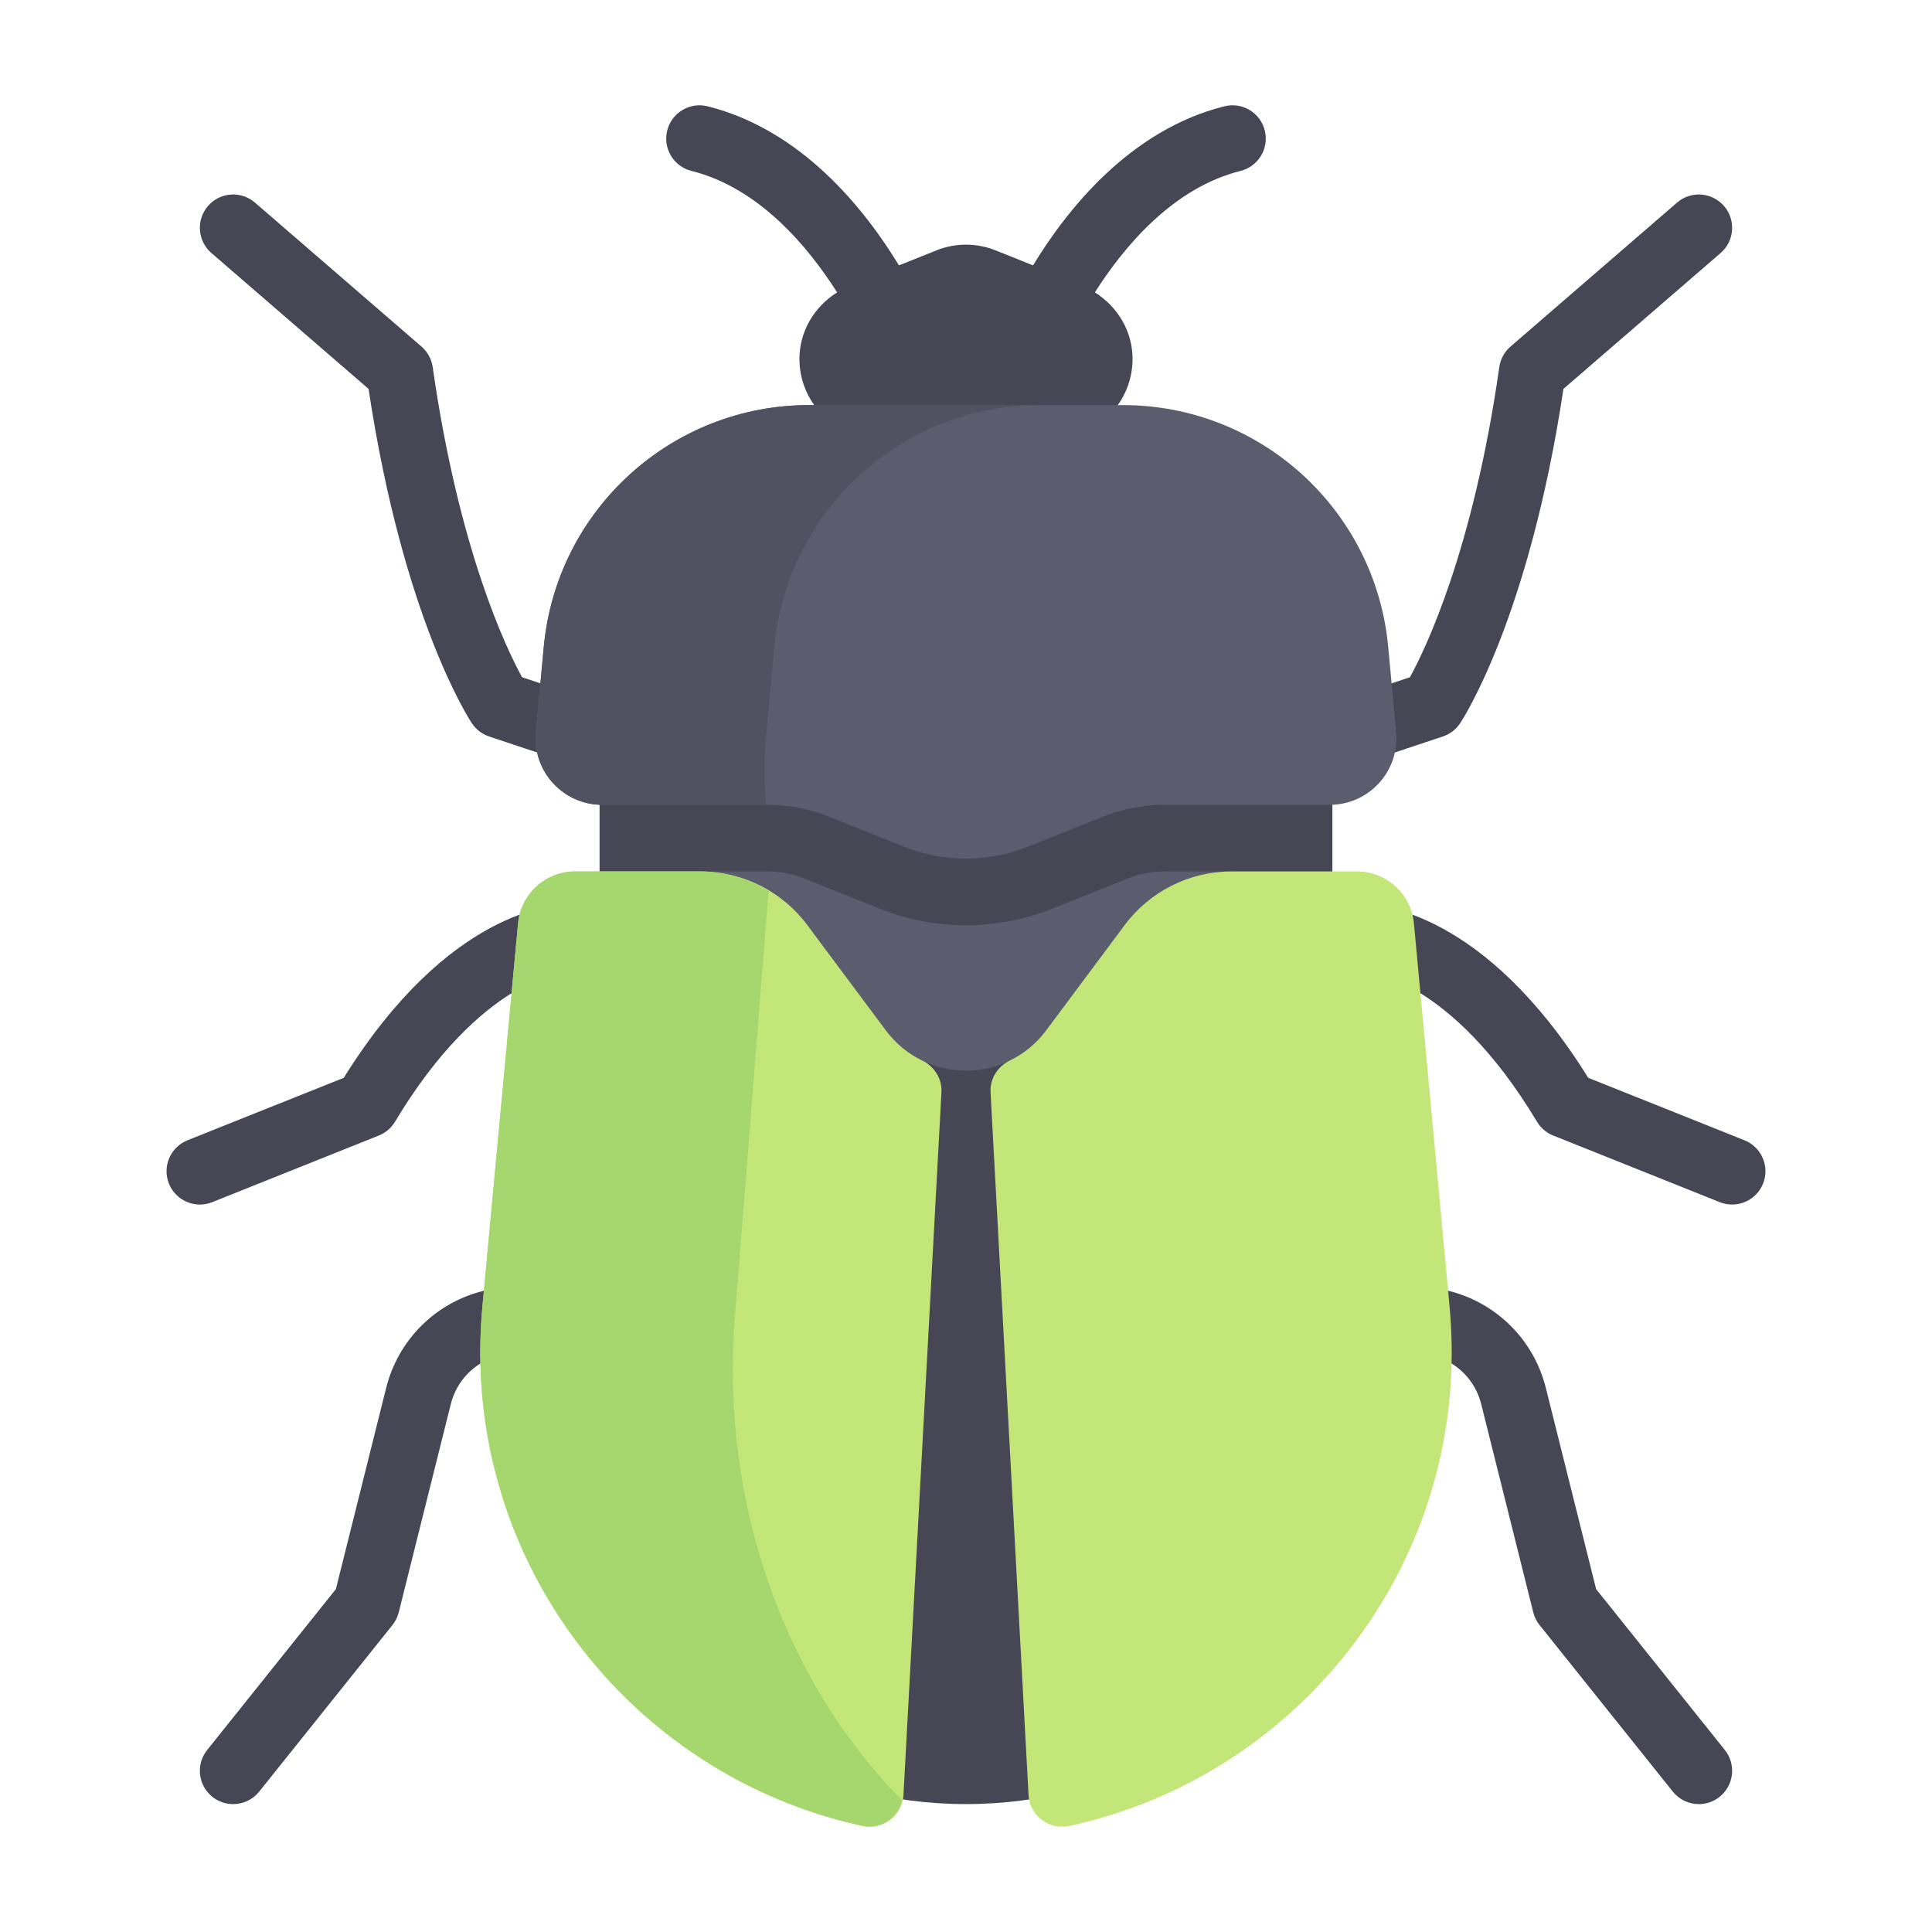
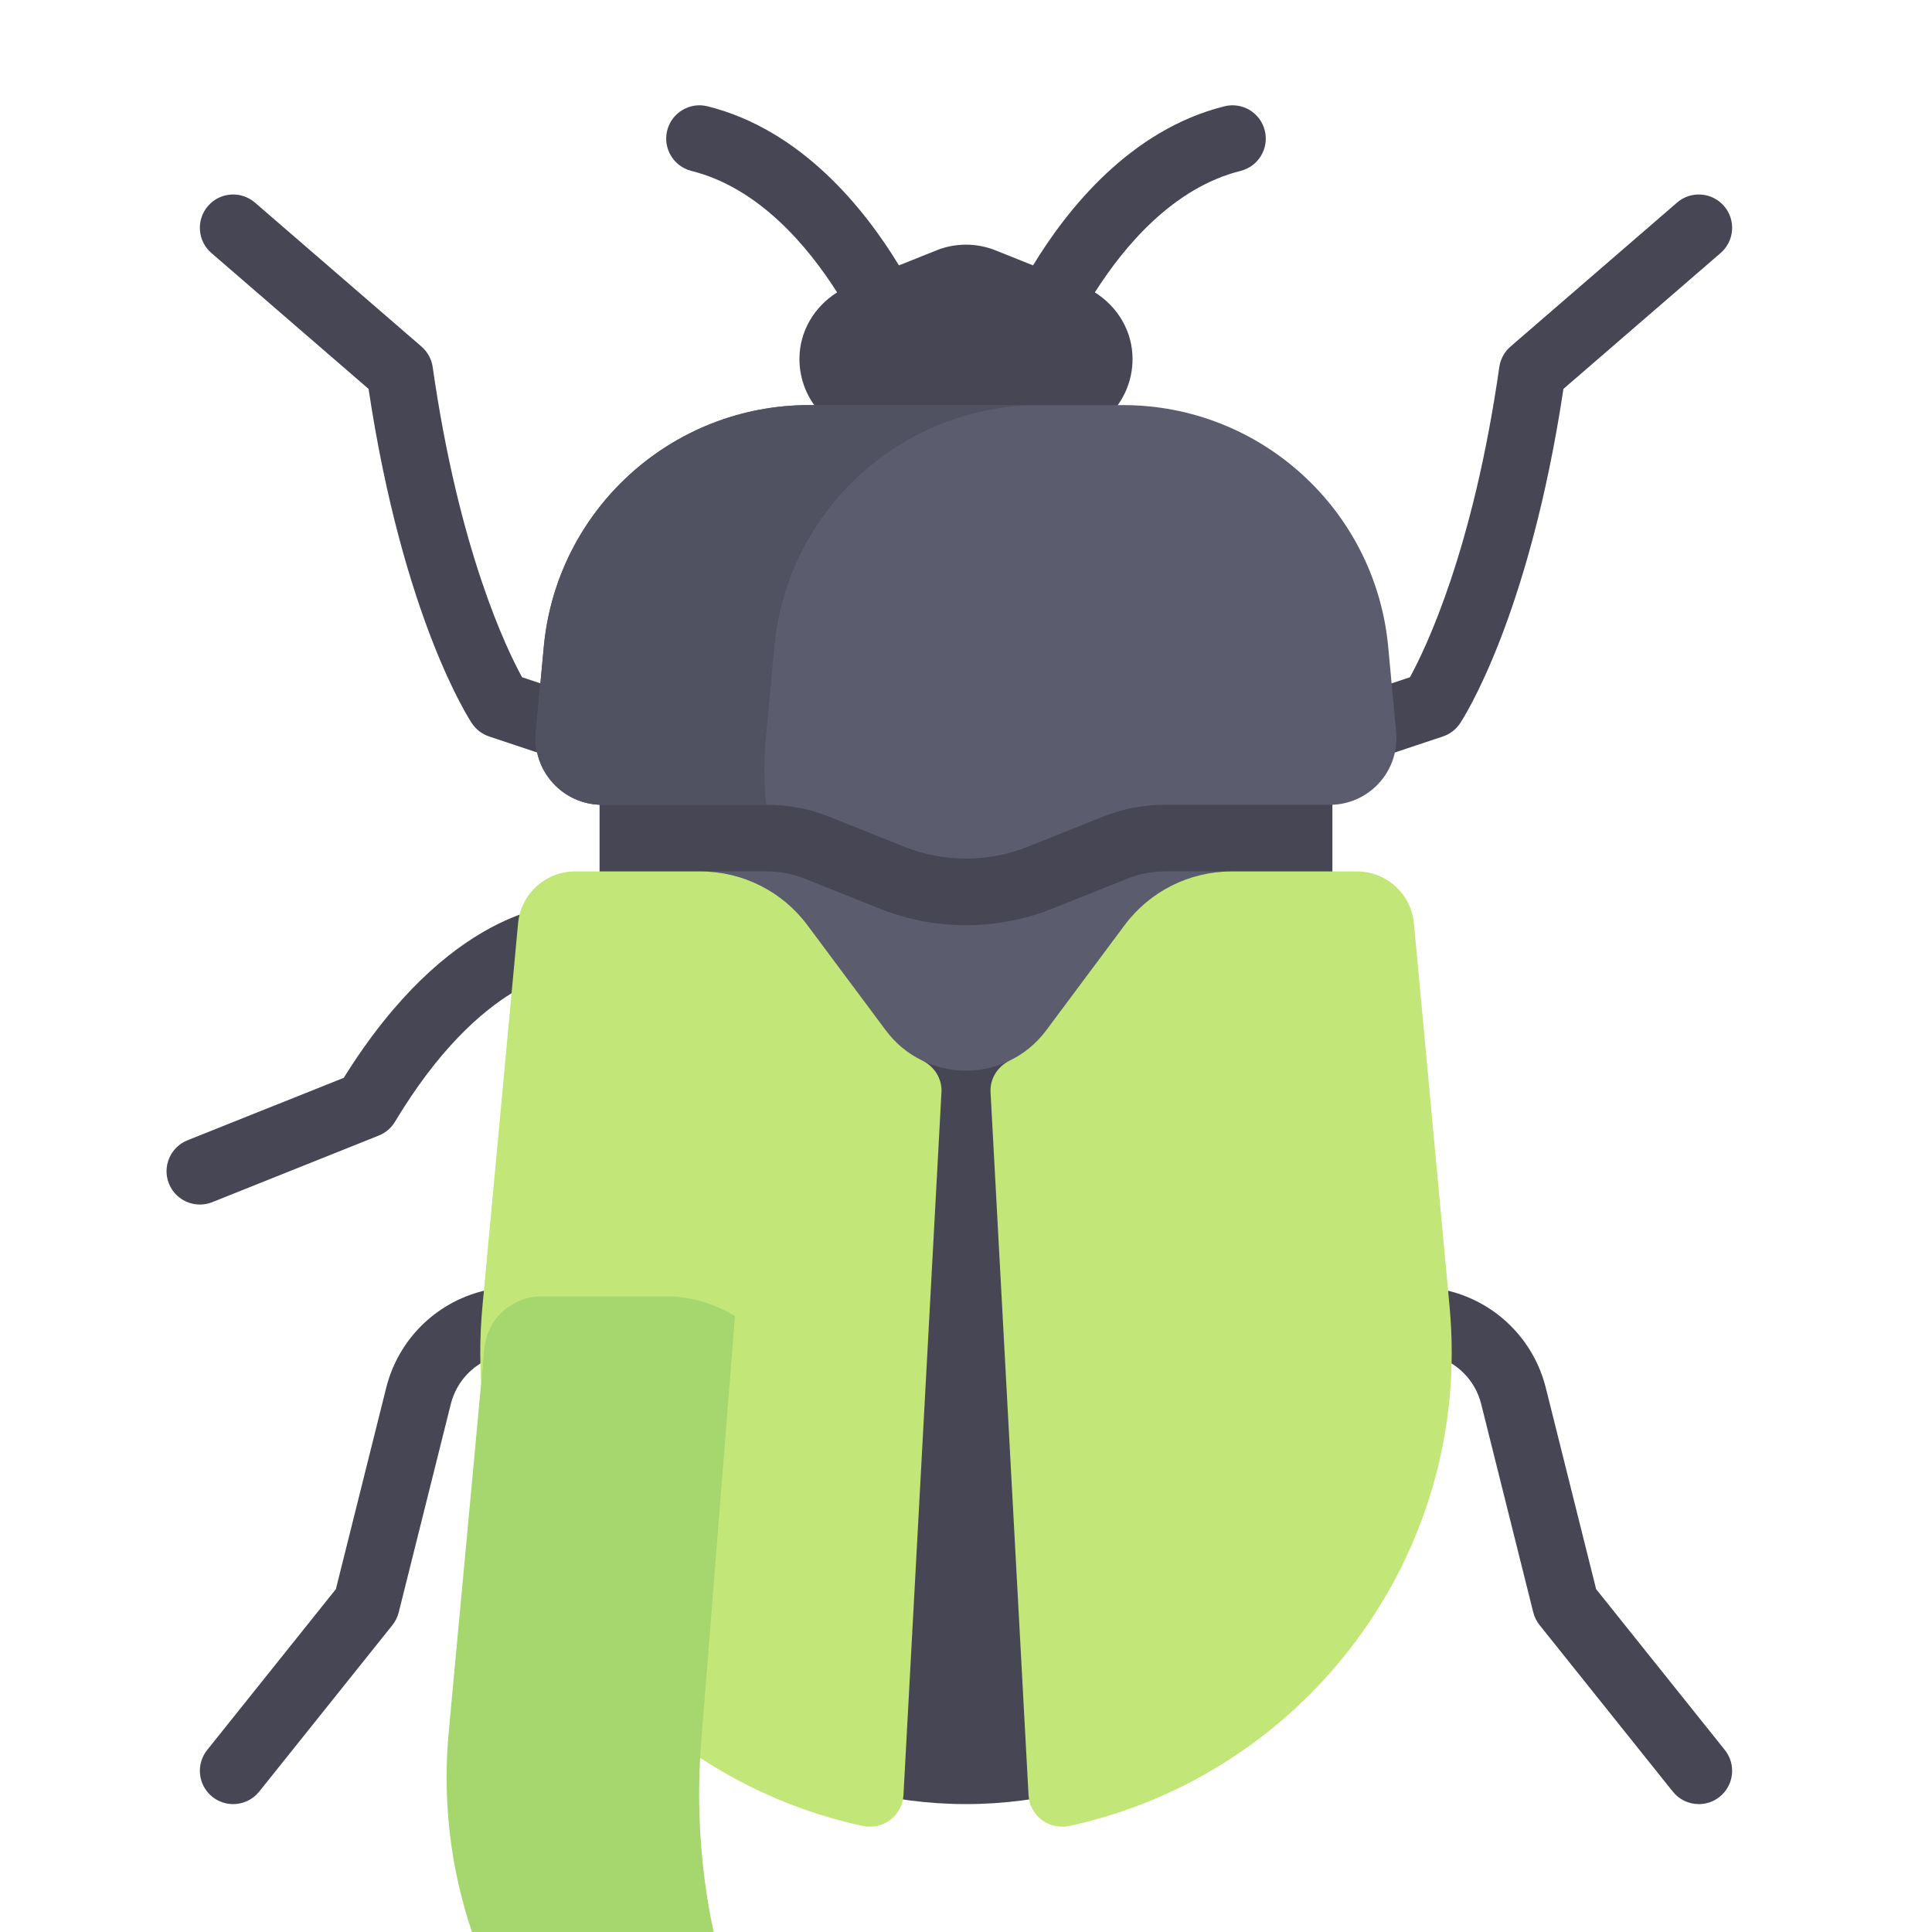
<svg xmlns="http://www.w3.org/2000/svg" width="100%" height="100%" viewBox="0 0 512 512" version="1.1" xml:space="preserve" style="fill-rule:evenodd;clip-rule:evenodd;stroke-linejoin:round;stroke-miterlimit:1.414;">
  <g>
    <g>
      <path d="M335.184,34.595c-1.181,-4.741 -5.974,-7.612 -10.707,-6.422c-24.874,6.213 -41.584,27.142 -50.706,42.151l-9.952,-3.98c-5.02,-2.008 -10.619,-2.008 -15.639,0l-9.952,3.98c-9.123,-15.009 -25.833,-35.937 -50.706,-42.151c-4.724,-1.19 -9.517,1.681 -10.707,6.422c-1.181,4.724 1.694,9.517 6.422,10.698c17.905,4.48 30.886,20.041 38.606,32.193c-6.051,3.805 -9.982,10.317 -9.982,17.64c0,11.629 9.427,21.056 21.056,21.056l46.165,0c11.629,0 21.056,-9.427 21.056,-21.056c0,-7.322 -3.93,-13.835 -9.982,-17.64c7.72,-12.152 20.701,-27.713 38.606,-32.193c4.728,-1.181 7.604,-5.974 6.422,-10.698Z" style="fill:#464655;fill-rule:nonzero;" />
-       <path d="M459.028,319.214c-1.09,0 -2.198,-0.199 -3.276,-0.629l-44.137,-17.655c-1.789,-0.715 -3.297,-2.001 -4.289,-3.656c-23.077,-38.465 -45.357,-39.844 -45.578,-39.853c-4.798,-0.207 -8.651,-4.215 -8.547,-9.008c0.104,-4.802 3.927,-8.647 8.728,-8.647c3.164,0 31.228,1.311 58.966,45.862l41.418,16.56c4.526,1.811 6.729,6.948 4.918,11.474c-1.383,3.456 -4.698,5.552 -8.203,5.552Z" style="fill:#464655;fill-rule:nonzero;" />
      <path d="M353.103,204.456c-3.699,0 -7.143,-2.336 -8.375,-6.035c-1.543,-4.629 0.957,-9.63 5.582,-11.163l23.34,-7.785c4.203,-7.663 16.755,-33.724 23.681,-82.197c0.298,-2.103 1.354,-4.034 2.966,-5.431l44.138,-38.155c3.685,-3.19 9.255,-2.776 12.448,0.905c3.19,3.69 2.784,9.267 -0.905,12.457l-41.65,36.009c-9.155,60.732 -26.643,87.508 -27.396,88.637c-1.09,1.63 -2.69,2.853 -4.552,3.474l-26.483,8.827c-0.929,0.31 -1.872,0.457 -2.794,0.457Z" style="fill:#464655;fill-rule:nonzero;" />
      <path d="M450.21,478.109c-2.591,0 -5.155,-1.129 -6.896,-3.31l-35.31,-44.138c-0.793,-0.991 -1.362,-2.146 -1.673,-3.38l-13.802,-55.206c-1.587,-6.336 -6.505,-11.258 -12.845,-12.845l-19.896,-4.974c-4.728,-1.181 -7.604,-5.974 -6.422,-10.698c1.19,-4.741 6.004,-7.604 10.707,-6.422l19.896,4.974c12.676,3.164 22.517,13.008 25.689,25.689l13.332,53.336l34.107,42.629c3.048,3.81 2.431,9.362 -1.379,12.414c-1.625,1.301 -3.573,1.931 -5.508,1.931Z" style="fill:#464655;fill-rule:nonzero;" />
      <path d="M52.972,319.214c-3.505,0 -6.819,-2.094 -8.203,-5.551c-1.811,-4.526 0.392,-9.664 4.918,-11.474l41.418,-16.56c27.737,-44.551 55.801,-45.862 58.966,-45.862c4.875,0 8.828,3.948 8.828,8.828c0,4.819 -3.866,8.741 -8.664,8.828c-0.767,0.052 -22.772,1.87 -45.56,39.853c-0.991,1.655 -2.5,2.94 -4.289,3.656l-44.138,17.655c-1.078,0.428 -2.186,0.627 -3.276,0.627Z" style="fill:#464655;fill-rule:nonzero;" />
      <path d="M158.897,204.456c-0.922,0 -1.866,-0.147 -2.793,-0.457l-26.483,-8.827c-1.863,-0.621 -3.461,-1.845 -4.552,-3.474c-0.755,-1.129 -18.241,-27.905 -27.396,-88.637l-41.652,-36.01c-3.69,-3.19 -4.095,-8.767 -0.905,-12.457c3.177,-3.681 8.755,-4.095 12.448,-0.905l44.138,38.155c1.612,1.397 2.668,3.328 2.966,5.431c6.922,48.439 19.461,74.5 23.681,82.197l23.34,7.785c4.625,1.535 7.125,6.535 5.582,11.163c-1.232,3.699 -4.676,6.036 -8.374,6.036Z" style="fill:#464655;fill-rule:nonzero;" />
      <path d="M61.79,478.109c-1.935,0 -3.884,-0.629 -5.508,-1.931c-3.81,-3.052 -4.427,-8.604 -1.379,-12.414l34.107,-42.629l13.332,-53.336c3.172,-12.681 13.013,-22.526 25.689,-25.689l19.896,-4.974c4.741,-1.181 9.522,1.681 10.707,6.422c1.181,4.724 -1.694,9.517 -6.422,10.698l-19.896,4.974c-6.34,1.587 -11.258,6.508 -12.845,12.845l-13.802,55.206c-0.31,1.233 -0.879,2.388 -1.673,3.38l-35.31,44.138c-1.74,2.171 -4.309,3.31 -6.896,3.31Z" style="fill:#464655;fill-rule:nonzero;" />
      <circle cx="255.996" cy="363.348" r="114.758" style="fill:#464655;" />
      <rect x="158.893" y="204.453" width="194.205" height="52.965" style="fill:#464655;" />
    </g>
    <g>
      <path d="M272.392,224.381l19.853,-7.941c5.214,-2.085 10.777,-3.157 16.393,-3.157l43.772,0c10.397,0 18.542,-8.939 17.579,-19.29l-2.099,-22.561c-3.378,-36.311 -33.848,-64.079 -70.317,-64.079l-83.148,0c-36.468,0 -66.939,27.767 -70.317,64.079l-2.098,22.562c-0.963,10.351 7.182,19.29 17.579,19.29l43.772,0c5.615,0 11.179,1.071 16.393,3.157l19.853,7.941c10.524,4.208 22.262,4.208 32.785,-0.001Z" style="fill:#5b5d6e;fill-rule:nonzero;" />
      <path d="M277.232,273.071l20.814,-27.926c6.665,-8.941 17.16,-14.208 28.311,-14.208l-17.721,0c-3.37,0 -6.709,0.643 -9.837,1.895l-19.851,7.94c-7.332,2.933 -15.053,4.42 -22.949,4.42c-7.896,0 -15.618,-1.487 -22.949,-4.42l-19.852,-7.94c-3.128,-1.251 -6.467,-1.895 -9.837,-1.895l-17.72,0c11.15,0 21.646,5.267 28.311,14.208l20.815,27.926c10.59,14.208 31.876,14.208 42.465,0Z" style="fill:#5b5d6e;fill-rule:nonzero;" />
    </g>
    <g>
      <path d="M234.766,273.071l-20.815,-27.926c-6.664,-8.94 -17.16,-14.208 -28.311,-14.208l-33.233,0c-7.839,0 -14.389,5.968 -15.115,13.774l-9.451,101.597c-6.146,66.066 38.64,124.126 100.74,137.578c5.369,1.163 10.55,-2.679 10.847,-8.165l10.068,-186.252c0.195,-3.605 -1.871,-6.856 -5.12,-8.43c-3.649,-1.768 -6.965,-4.419 -9.61,-7.968Z" style="fill:#c3e678;fill-rule:nonzero;" />
      <path d="M384.159,346.309l-9.451,-101.597c-0.726,-7.806 -7.276,-13.774 -15.115,-13.774l-33.234,0c-11.151,0 -21.646,5.268 -28.31,14.208l-20.814,27.925c-2.645,3.549 -5.961,6.2 -9.609,7.969c-3.249,1.575 -5.315,4.825 -5.12,8.43l10.068,186.252c0.297,5.486 5.477,9.328 10.847,8.165c62.098,-13.453 106.884,-71.511 100.738,-137.578Z" style="fill:#c3e678;fill-rule:nonzero;" />
    </g>
    <path d="M275.528,107.353l-61.102,0c-36.469,0 -66.939,27.768 -70.317,64.08l-2.099,22.56c-0.963,10.351 7.182,19.29 17.579,19.29l43.445,0c-0.596,-5.869 -0.621,-11.783 -0.075,-17.656l2.251,-24.195c3.379,-36.312 33.849,-64.079 70.318,-64.079Z" style="fill:#505161;fill-rule:nonzero;" />
-     <path d="M194.77,348.768l8.921,-112.627c-5.416,-3.246 -11.57,-5.204 -18.051,-5.204l-33.233,0c-7.839,0 -14.389,5.968 -15.115,13.773l-9.451,101.597c-6.146,66.067 38.64,124.126 100.74,137.578c4.881,1.057 9.416,-2.109 10.46,-6.797c-30.325,-30.668 -48.303,-77.414 -44.271,-128.32Z" style="fill:#a5d76e;fill-rule:nonzero;" />
+     <path d="M194.77,348.768c-5.416,-3.246 -11.57,-5.204 -18.051,-5.204l-33.233,0c-7.839,0 -14.389,5.968 -15.115,13.773l-9.451,101.597c-6.146,66.067 38.64,124.126 100.74,137.578c4.881,1.057 9.416,-2.109 10.46,-6.797c-30.325,-30.668 -48.303,-77.414 -44.271,-128.32Z" style="fill:#a5d76e;fill-rule:nonzero;" />
  </g>
</svg>